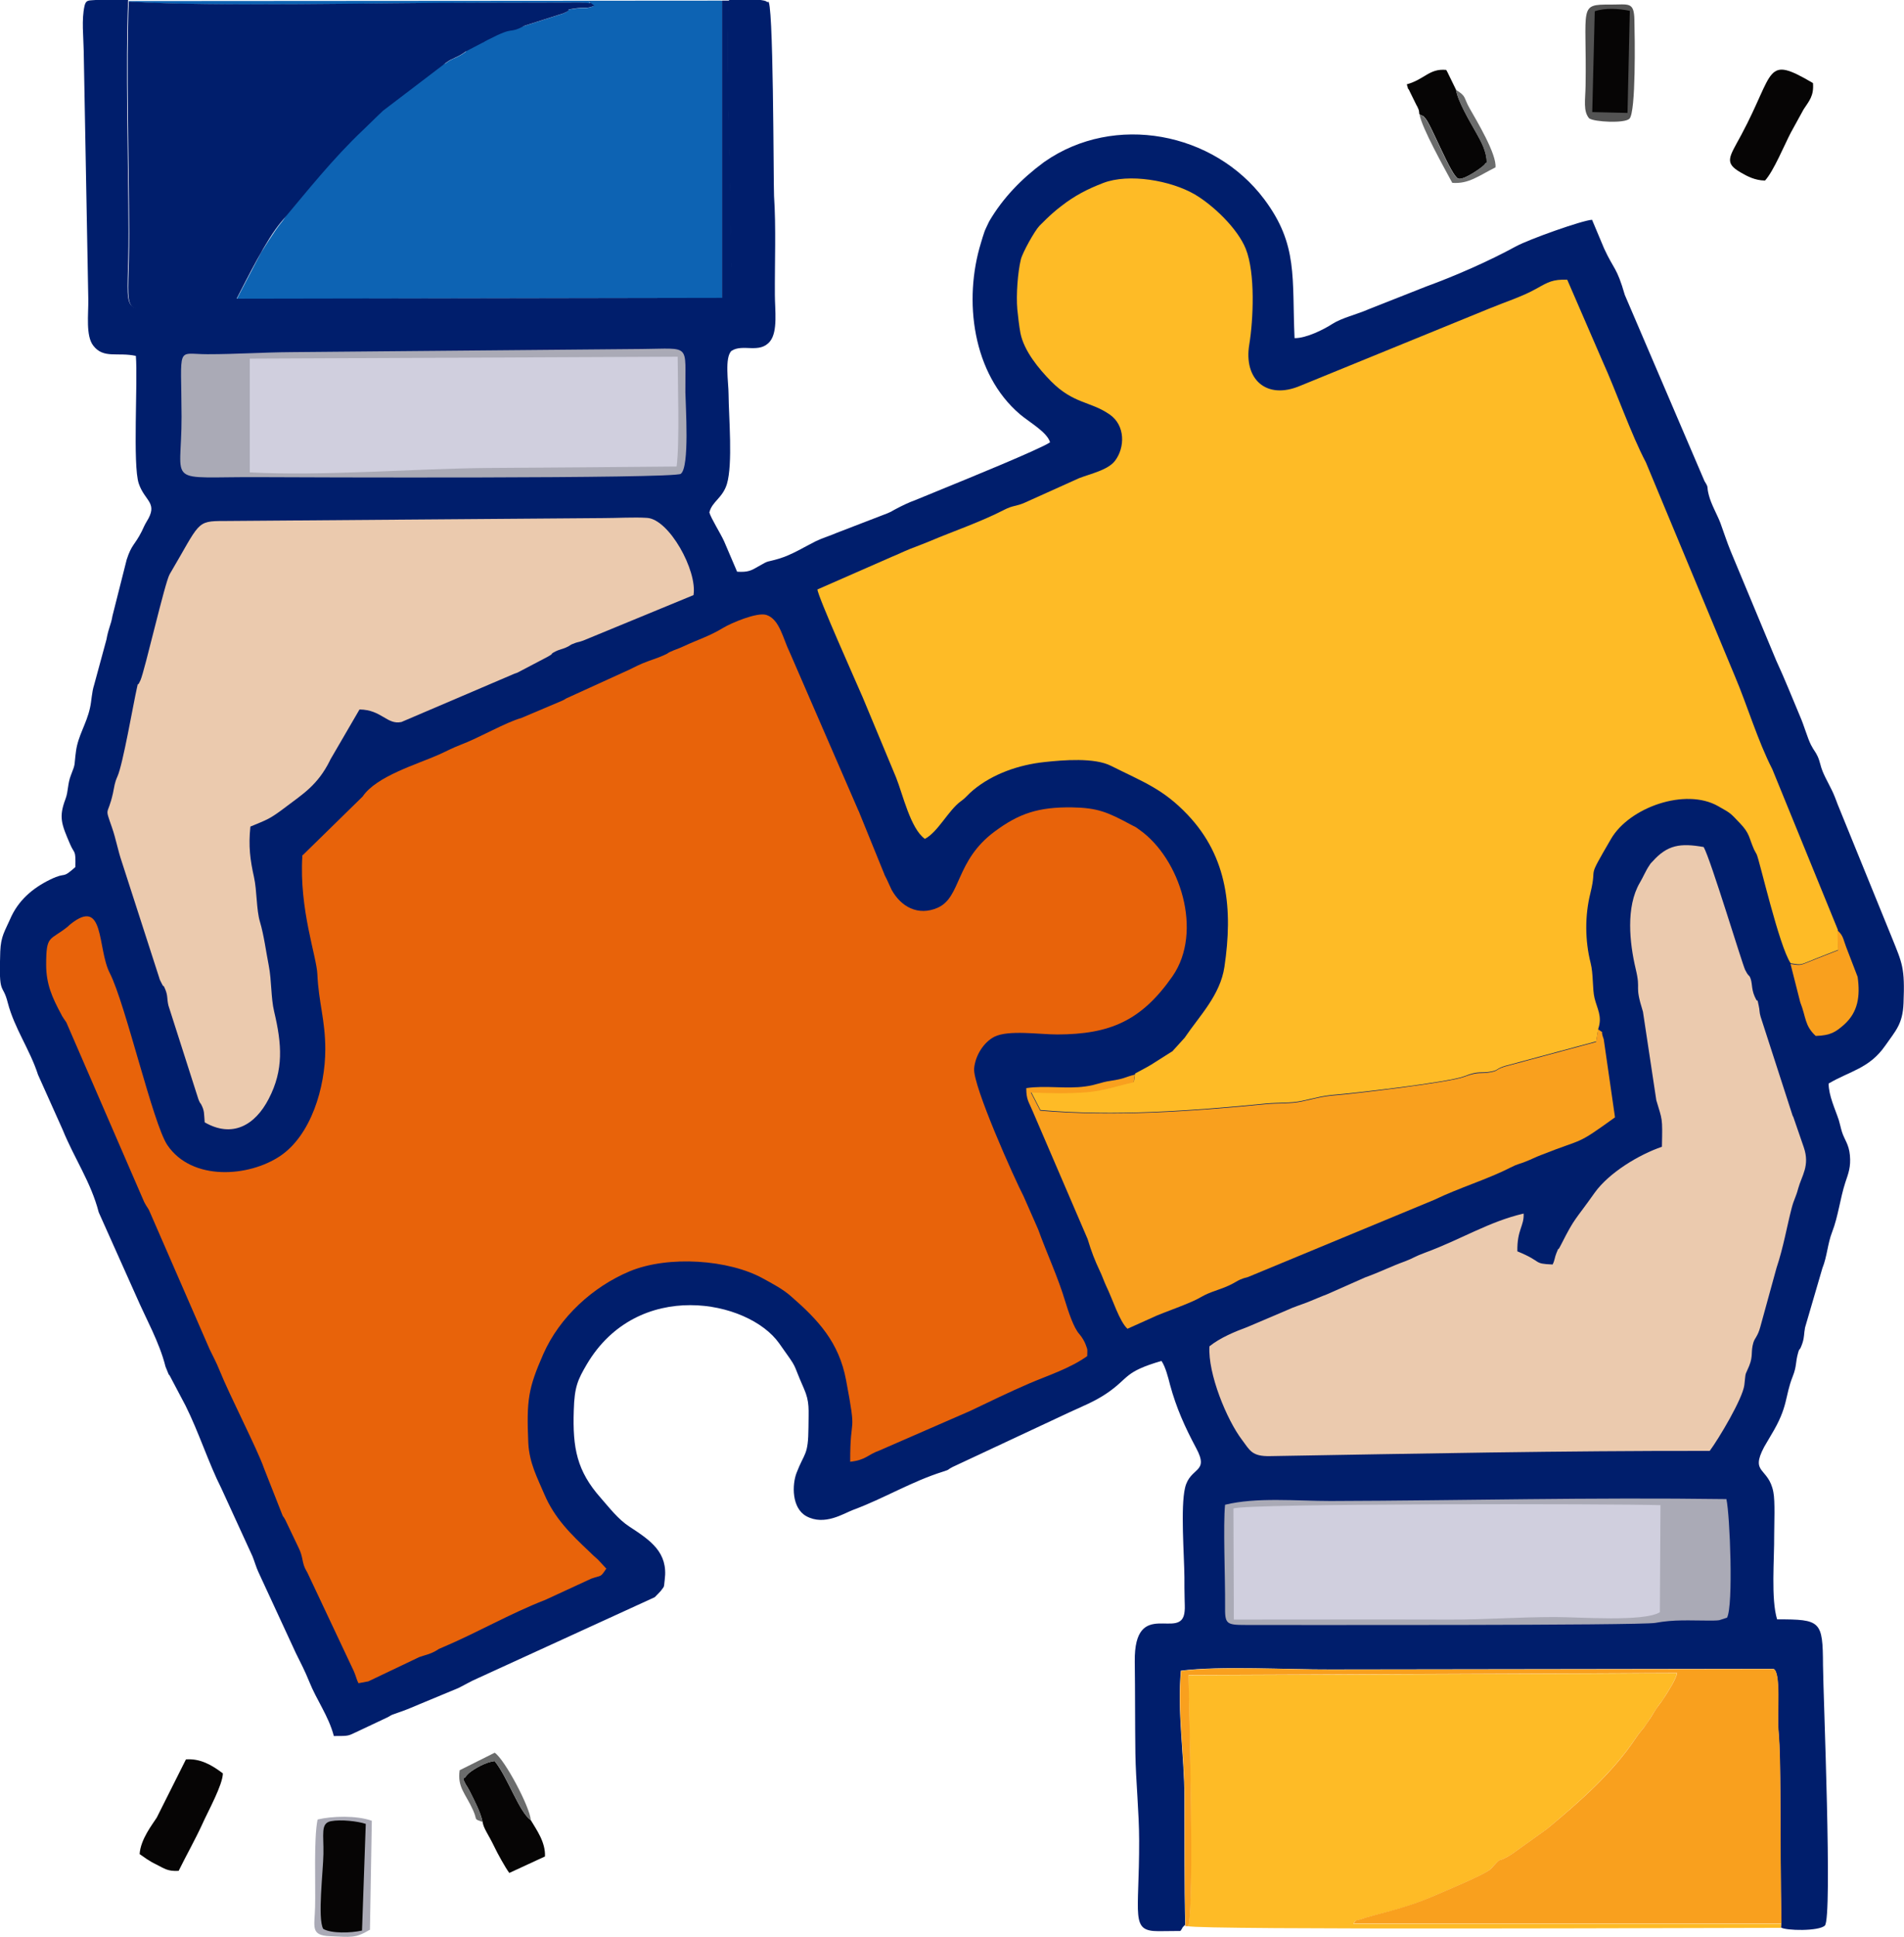
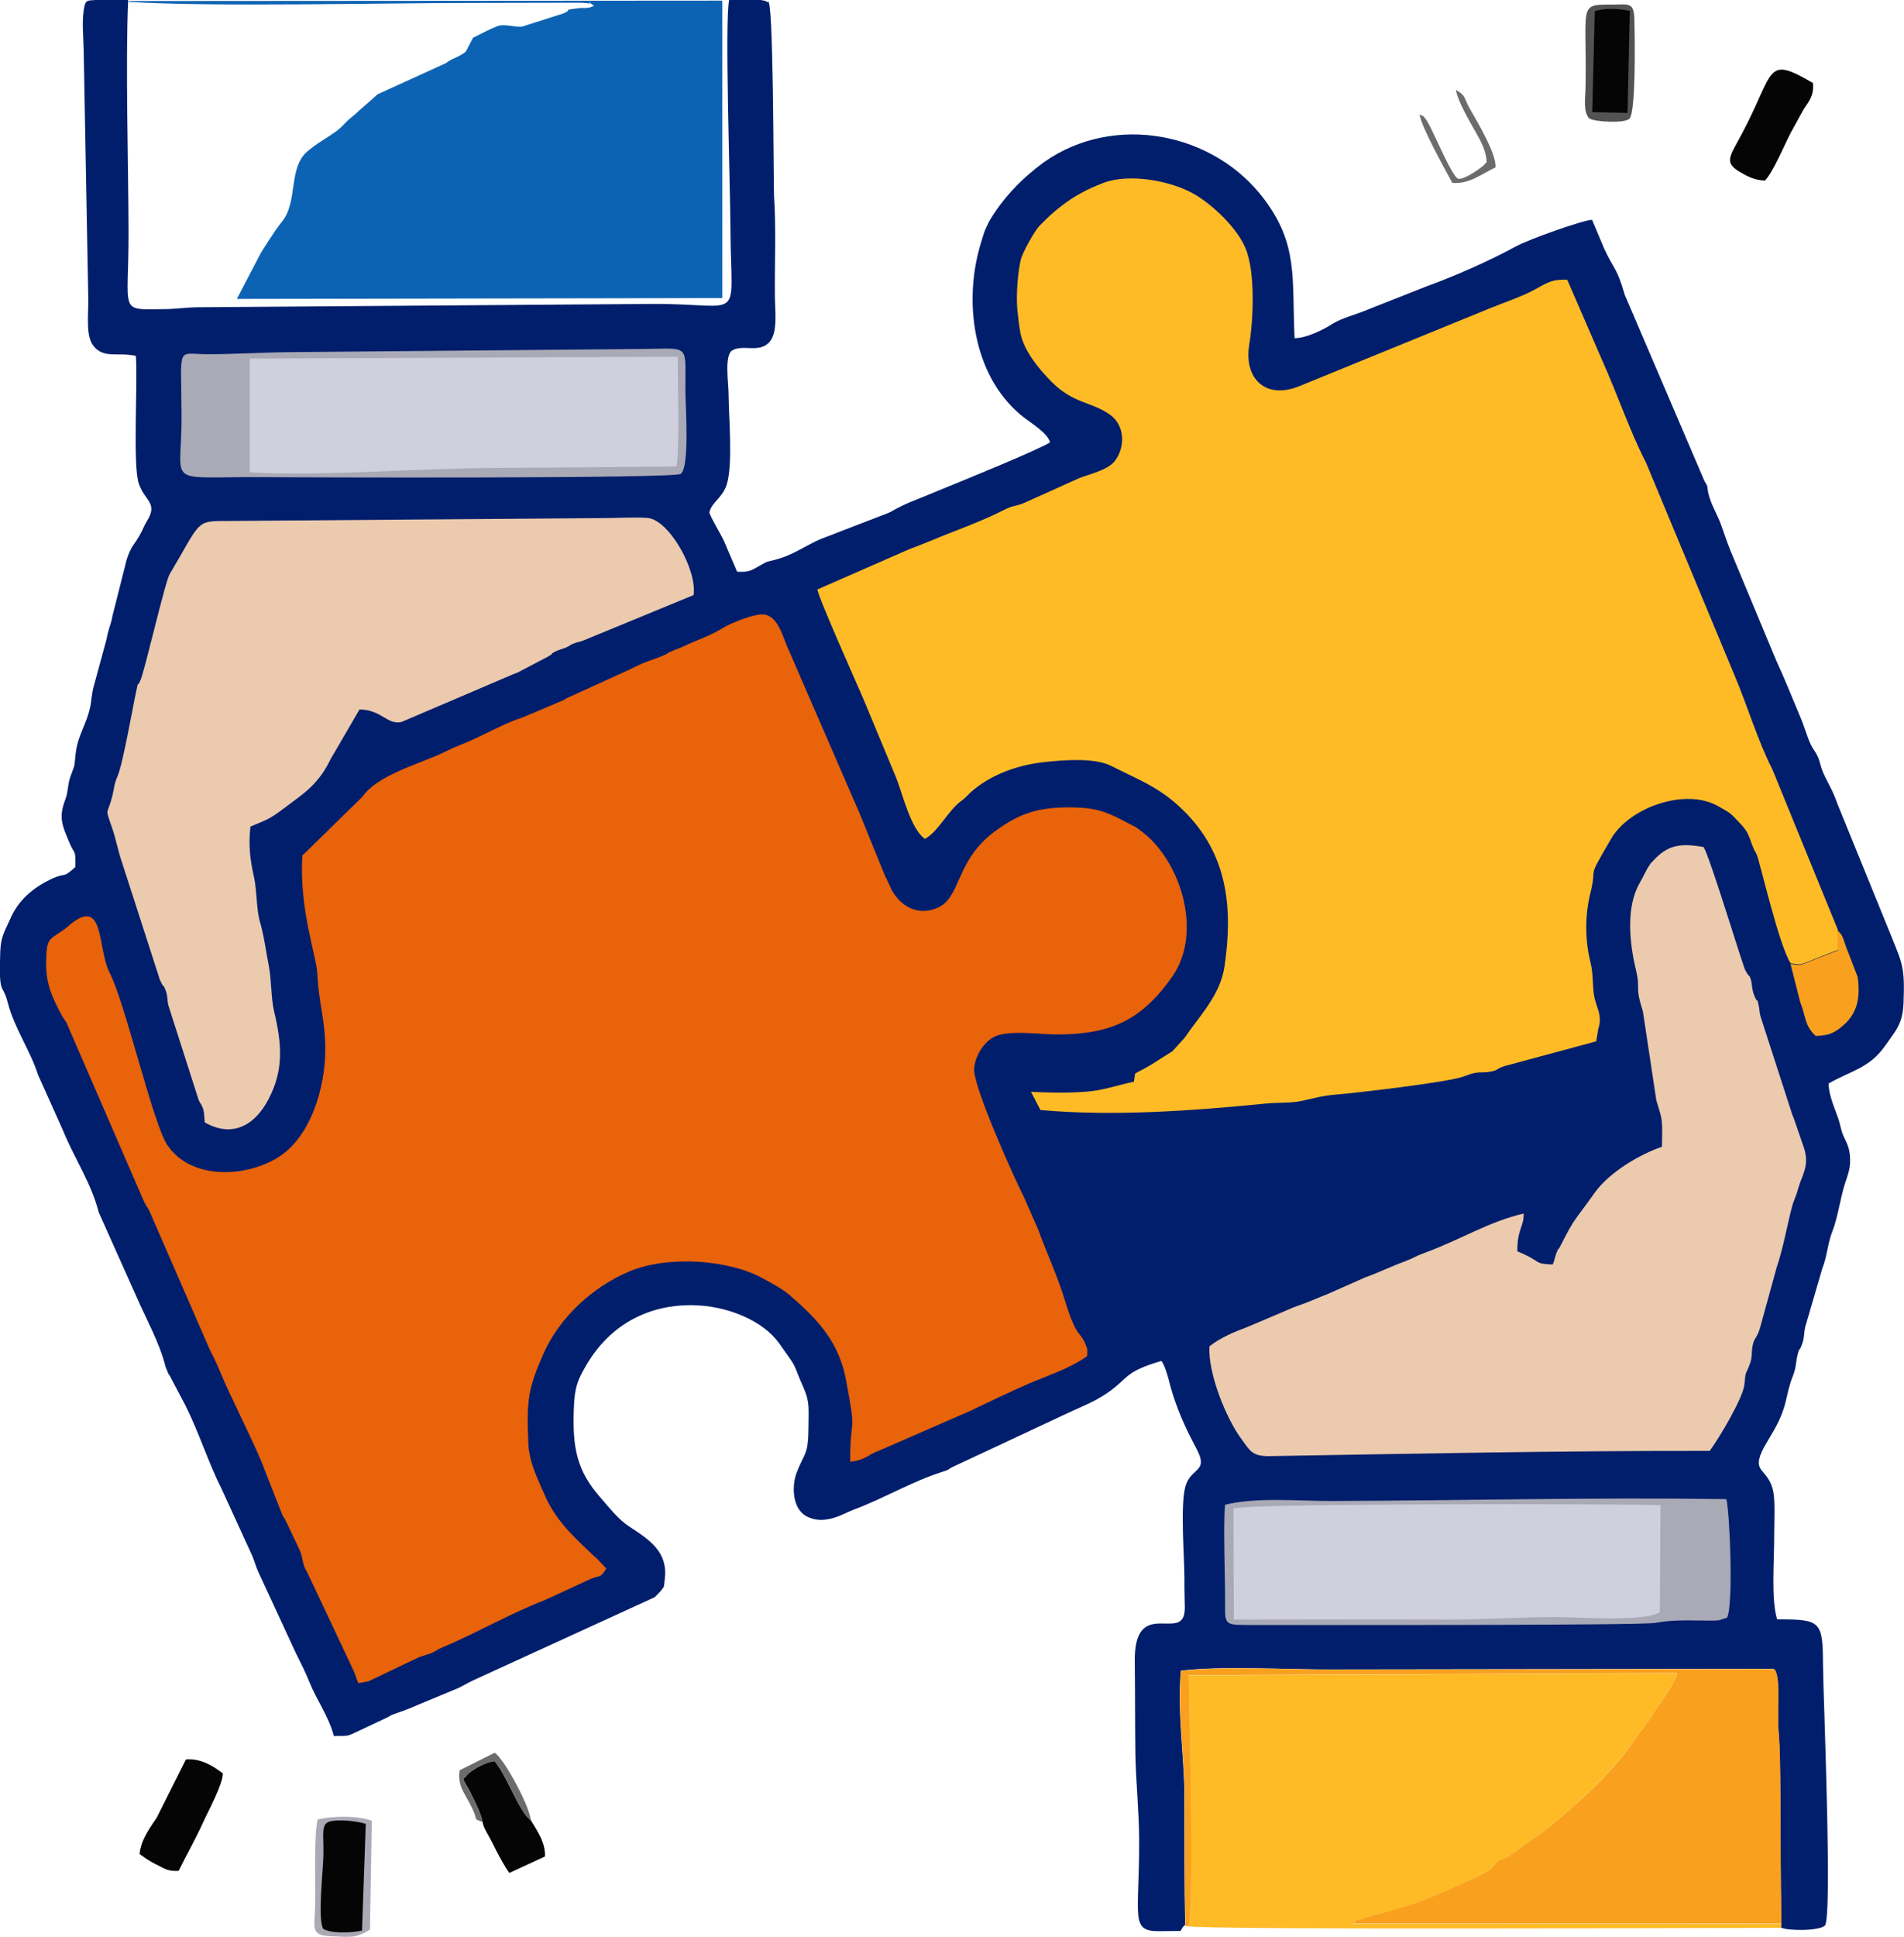
<svg xmlns="http://www.w3.org/2000/svg" xml:space="preserve" width="15.864mm" height="16.129mm" version="1.1" style="shape-rendering:geometricPrecision; text-rendering:geometricPrecision; image-rendering:optimizeQuality; fill-rule:evenodd; clip-rule:evenodd" viewBox="0 0 91.26 92.79">
  <defs>
    <style type="text/css"> .fil0 {fill:#001E6C} .fil9 {fill:#060505} .fil4 {fill:#0D63B3} .fil8 {fill:#535353} .fil10 {fill:#6B6C6C} .fil6 {fill:#AAAAB6} .fil7 {fill:#D0CFDE} .fil1 {fill:#E8630A} .fil3 {fill:#EBCAAE} .fil5 {fill:#F9A01E} .fil2 {fill:#FEBB26} </style>
  </defs>
  <g id="Layer_x0020_1">
    <g id="_2244593146960">
      <path class="fil0" d="M56.81 92.28c-0.05,-2.07 -0.03,-4.16 -0.04,-6.24 -0.01,-1.99 -0.35,-4 -0.17,-6 1.91,-0.24 5.11,-0.05 7.16,-0.06l21.24 -0.03c0.37,0.14 0.17,2.14 0.24,2.93 0.08,0.93 0.08,1.99 0.09,3.03 0.02,2.07 0.01,4.16 0.05,6.23l-0.02 0.2c0.23,0.16 1.83,0.19 2.11,-0.09 0.37,-0.38 -0.08,-11.08 -0.09,-12.47 -0.01,-2.13 -0.1,-2.2 -2.2,-2.2 -0.3,-0.98 -0.13,-2.87 -0.14,-4.05 -0,-0.51 0.05,-1.61 -0.04,-2.05 -0.23,-1.2 -1.13,-0.86 -0.44,-2.16l0.34 -0.58c0.83,-1.37 0.64,-1.82 1.03,-2.8 0.2,-0.51 0.12,-0.65 0.26,-1.14 0.08,-0.28 0.05,0 0.21,-0.47 0.09,-0.29 0.06,-0.41 0.12,-0.73l0.83 -2.84c0.23,-0.57 0.25,-1.18 0.47,-1.74 0.29,-0.75 0.38,-1.6 0.63,-2.37 0.15,-0.44 0.27,-0.75 0.22,-1.3 -0.05,-0.54 -0.26,-0.74 -0.38,-1.12 -0.06,-0.19 -0.1,-0.4 -0.15,-0.56 -0.17,-0.52 -0.49,-1.18 -0.49,-1.76 1.04,-0.61 1.95,-0.72 2.71,-1.81 0.5,-0.72 0.84,-1.03 0.88,-2.04 0.07,-1.72 -0.06,-1.9 -0.57,-3.17l-2.59 -6.36c-0.05,-0.13 -0.08,-0.22 -0.13,-0.34 -0.17,-0.44 -0.41,-0.8 -0.59,-1.24 -0.1,-0.24 -0.12,-0.45 -0.23,-0.7 -0.12,-0.26 -0.17,-0.26 -0.33,-0.57 -0.17,-0.34 -0.33,-0.93 -0.52,-1.36 -0.38,-0.9 -0.74,-1.81 -1.14,-2.67l-2.18 -5.23c-0.2,-0.49 -0.31,-0.85 -0.5,-1.37 -0.15,-0.39 -0.44,-0.89 -0.55,-1.32 -0.13,-0.49 0.02,-0.31 -0.21,-0.68l-3.82 -8.92c-0.39,-1.35 -0.52,-1.2 -0.99,-2.22l-0.58 -1.38c-0.45,0.02 -3.02,0.93 -3.66,1.28 -1.28,0.7 -2.9,1.41 -4.3,1.92l-2.76 1.09c-0.57,0.25 -1.28,0.41 -1.73,0.7 -0.4,0.26 -1.25,0.69 -1.81,0.68 -0.13,-2.9 0.18,-4.47 -1.45,-6.65 -2.42,-3.23 -7.18,-4.13 -10.52,-1.81 -0.02,0.01 -0.05,0.04 -0.07,0.05 -1.04,0.77 -1.94,1.69 -2.6,2.82 -0.02,0.04 -0.22,0.46 -0.22,0.48 -0.07,0.19 -0.11,0.35 -0.17,0.54 -0.85,2.75 -0.41,6.28 1.87,8.22 0.46,0.39 1.3,0.85 1.44,1.34 -0.45,0.32 -4.24,1.86 -5.07,2.2l-1.39 0.57c-0.31,0.11 -0.62,0.26 -0.96,0.44 -0.32,0.17 -0.07,0.06 -0.37,0.19l-2.44 0.94c-0.34,0.15 -0.67,0.24 -1,0.4 -0.6,0.3 -1.14,0.65 -1.78,0.84 -0.6,0.18 -0.43,0.05 -0.96,0.36 -0.36,0.21 -0.5,0.29 -1.03,0.26l-0.62 -1.45c-0.18,-0.4 -0.63,-1.1 -0.71,-1.39 0.13,-0.53 0.63,-0.68 0.84,-1.36 0.29,-0.96 0.09,-3.2 0.08,-4.31 -0,-0.54 -0.2,-1.75 0.14,-2.07 0.55,-0.36 1.35,0.16 1.85,-0.46 0.38,-0.48 0.23,-1.51 0.23,-2.22 -0.01,-1.52 0.06,-3.25 -0.04,-4.74 -0.03,-0.56 -0.02,-9.79 -0.3,-9.29 -0.01,0.02 -0.06,-0.03 -0.08,-0.04 -0.02,-0.01 -0.06,-0.02 -0.09,-0.03 -0.52,-0.12 -1.15,-0.01 -1.68,-0.04 -0.22,1.01 0.05,8.8 0.06,11.01 0.03,4.56 0.71,3.55 -3.68,3.56l-21.77 0.16c-0.65,0 -1.07,0.09 -1.73,0.09 -2.17,0.02 -1.66,0.23 -1.67,-3.7 -0.01,-3.29 -0.15,-8.11 -0.02,-11.07l0 -0.04c-0.33,-0.01 -0.65,-0.01 -0.98,-0.01 -0.16,-0 -0.44,-0.01 -0.58,0.01 -0.33,0.03 -0.46,-0.02 -0.53,0.28 -0.15,0.66 -0.05,1.48 -0.04,2.15l0.22 11.92c0.01,0.71 -0.13,1.74 0.24,2.21 0.49,0.64 1.16,0.3 2.04,0.49 0.1,1.23 -0.16,5.23 0.14,6.12 0.3,0.87 0.95,0.91 0.37,1.83 -0.09,0.15 -0.14,0.27 -0.23,0.46 -0.34,0.67 -0.48,0.61 -0.72,1.35l-0.68 2.69c-0.08,0.47 -0.18,0.54 -0.29,1.14l-0.59 2.17c-0.12,0.37 -0.12,0.77 -0.2,1.11 -0.17,0.77 -0.57,1.32 -0.67,2.07 -0.1,0.73 -0,0.53 -0.24,1.14 -0.17,0.43 -0.12,0.76 -0.26,1.14 -0.34,0.89 -0.19,1.22 0.22,2.18 0.21,0.49 0.27,0.22 0.25,1.09 -0.69,0.61 -0.38,0.2 -1.19,0.59 -0.87,0.42 -1.56,1.02 -1.94,1.91 -0.25,0.57 -0.44,0.81 -0.47,1.54 -0.08,2.22 0.11,1.46 0.36,2.46 0.32,1.23 1.06,2.24 1.45,3.45l1.18 2.63c0.56,1.38 1.36,2.52 1.73,3.96l1.79 4c0.46,1.07 1.12,2.22 1.41,3.39l0.15 0.37c0.01,0.02 0.04,0.04 0.05,0.06l0.76 1.44c0.64,1.28 1.12,2.79 1.72,3.97l1.49 3.25c0.09,0.22 0.18,0.54 0.29,0.77l1.79 3.87c0.23,0.46 0.44,0.87 0.63,1.34 0.37,0.93 0.93,1.65 1.19,2.63 0.77,-0 0.66,0 1.16,-0.23l1.42 -0.67c0.27,-0.14 0.02,-0.05 0.47,-0.21 0.46,-0.16 0.6,-0.22 1.02,-0.4l1.9 -0.79c0.25,-0.12 0.64,-0.35 0.91,-0.46l8.5 -3.89c0.01,-0.01 0.28,-0.28 0.29,-0.3 0.18,-0.26 0.14,-0.1 0.19,-0.54 0.17,-1.31 -0.68,-1.88 -1.69,-2.54 -0.54,-0.35 -0.95,-0.89 -1.38,-1.38 -1.14,-1.29 -1.35,-2.38 -1.29,-4.19 0.03,-1.14 0.2,-1.48 0.62,-2.2 2.44,-4.14 7.74,-3.1 9.22,-1.02 0.98,1.38 0.57,0.77 1.19,2.17 0.29,0.66 0.22,1.01 0.22,1.86 -0.01,1.37 -0.19,1.19 -0.57,2.18 -0.22,0.57 -0.24,1.69 0.47,2.08 0.87,0.47 1.78,-0.13 2.23,-0.3 1.51,-0.56 2.8,-1.36 4.33,-1.84 0.35,-0.11 0.17,-0.08 0.45,-0.22l5.58 -2.61c0.6,-0.28 1.25,-0.53 1.84,-0.94 1.06,-0.73 0.78,-1 2.59,-1.53 0.19,0.27 0.33,0.82 0.41,1.14 0.3,1.11 0.72,2.04 1.25,3.03 0.66,1.22 -0.29,0.89 -0.53,1.91 -0.22,0.94 -0.04,3.21 -0.03,4.28 0,0.35 0,0.7 0.01,1.05 0,0.15 0.02,0.44 0,0.58 -0.12,1.49 -2.43,-0.72 -2.39,2.42 0.02,1.47 0.01,2.94 0.03,4.41 0.02,1.3 0.18,2.82 0.18,4.16 0.01,3.64 -0.44,4.34 0.93,4.34 0.35,-0 0.7,-0.01 1.05,-0.01 0.16,-0.22 0.02,-0.1 0.22,-0.29z" />
      <path class="fil1" d="M14.49 41.01c-0.16,2.56 0.69,4.82 0.72,5.67 0.06,1.35 0.38,2.19 0.38,3.59 -0,1.84 -0.69,4.12 -2.16,5.11 -1.5,1.01 -4.23,1.22 -5.41,-0.52 -0.69,-1.02 -2.01,-6.78 -2.76,-8.24 -0.61,-1.19 -0.23,-3.67 -1.89,-2.34 -0.03,0.02 -0.1,0.09 -0.12,0.11 -0.87,0.7 -1.04,0.37 -1.04,1.83 0,0.94 0.3,1.59 0.72,2.37 0.01,0.02 0.03,0.05 0.04,0.08l0.09 0.14c0.11,0.17 0.1,0.13 0.13,0.2l3.72 8.58c0.15,0.29 0.19,0.27 0.28,0.5l2.85 6.54c0.17,0.36 0.32,0.62 0.48,1.02 0.49,1.22 1.82,3.79 2.13,4.69l0.89 2.26c0.06,0.13 -0.01,-0.04 0.13,0.21l0.64 1.34c0.24,0.48 0.14,0.72 0.38,1.12 0.01,0.02 0.03,0.05 0.04,0.07l2.23 4.73c0.1,0.23 0.14,0.43 0.22,0.57l0.48 -0.09c0.02,-0.01 0.05,-0.03 0.08,-0.04l2.35 -1.12c0.34,-0.12 0.46,-0.12 0.76,-0.28 0.3,-0.16 -0.03,-0.02 0.39,-0.2 1.63,-0.69 3.21,-1.61 4.89,-2.26l2.21 -1.02c0.52,-0.18 0.42,-0.04 0.72,-0.48l-0.4 -0.43c-0.17,-0.15 -0.28,-0.25 -0.42,-0.39 -0.88,-0.83 -1.66,-1.59 -2.15,-2.74 -0.33,-0.78 -0.72,-1.49 -0.77,-2.46 -0.09,-2.07 -0,-2.62 0.72,-4.26 0.78,-1.77 2.37,-3.22 4.13,-3.96 1.87,-0.78 4.78,-0.56 6.4,0.34 0.42,0.23 0.96,0.51 1.35,0.86 1.31,1.14 2.29,2.2 2.63,4 0.54,2.86 0.19,1.54 0.2,3.92 0.75,-0.08 0.84,-0.34 1.38,-0.53l4.36 -1.9c0.95,-0.45 1.82,-0.88 2.84,-1.32 0.94,-0.4 1.95,-0.72 2.78,-1.31 0.01,-0.38 0.03,-0.26 -0.08,-0.57 -0.05,-0.13 -0.16,-0.33 -0.3,-0.49 -0.27,-0.3 -0.52,-1.07 -0.66,-1.52 -0.36,-1.21 -0.88,-2.3 -1.31,-3.49l-0.7 -1.59c-0.42,-0.8 -2.44,-5.3 -2.37,-6.12 0.06,-0.65 0.48,-1.27 0.97,-1.52 0.68,-0.34 2.15,-0.11 3.02,-0.11 2.51,-0.01 4.02,-0.64 5.52,-2.79 1.48,-2.14 0.37,-5.64 -1.59,-7.02 -0.29,-0.21 -0.13,-0.09 -0.44,-0.26 -1.08,-0.58 -1.56,-0.79 -2.79,-0.81 -1.61,-0.02 -2.54,0.29 -3.71,1.16 -1.89,1.4 -1.59,3.15 -2.73,3.65 -0.94,0.41 -1.76,-0.05 -2.21,-0.87l-0.22 -0.48c-0.19,-0.37 -0.04,-0.07 -0.21,-0.47l-1.11 -2.73c-0.01,-0.03 -0.02,-0.06 -0.04,-0.09l-3.3 -7.6c-0.31,-0.62 -0.48,-1.59 -1.12,-1.79 -0.45,-0.14 -1.69,0.39 -2.07,0.62 -0.66,0.4 -1.18,0.55 -1.89,0.88 -0.26,0.12 -0.22,0.09 -0.49,0.2 -0.41,0.17 -0.12,0.08 -0.46,0.23 -0.3,0.14 -0.69,0.25 -1.02,0.39 -0.36,0.15 -0.52,0.26 -0.94,0.44l-2.7 1.23c-0.09,0.04 -0.04,0.04 -0.22,0.12l-1.96 0.83c-0.73,0.2 -2.04,0.96 -2.9,1.28 -0.44,0.17 -0.66,0.3 -1.04,0.47 -1.03,0.46 -3,1.03 -3.66,2.01l-2.83 2.77c-0.02,0.02 -0.05,0.04 -0.08,0.07z" />
      <path class="fil2" d="M54.4 51.48l-0.05 0.34c-0.82,0.18 -1.48,0.42 -2.27,0.48 -0.92,0.07 -1.75,0.05 -2.66,0.01l0.45 0.87c3.5,0.31 7.27,0.04 10.8,-0.31 0.62,-0.06 1.18,-0.01 1.74,-0.13 0.57,-0.12 0.96,-0.25 1.63,-0.3 0.79,-0.06 5.43,-0.59 6.15,-0.88 0.73,-0.29 0.78,-0.12 1.31,-0.23 0.34,-0.07 0.19,-0.12 0.63,-0.26l4.38 -1.18 0.1 -0.61c0.2,-0.59 -0.06,-0.96 -0.18,-1.46 -0.11,-0.45 -0.05,-1.15 -0.19,-1.69 -0.27,-1.07 -0.28,-2.26 -0.01,-3.34 0.36,-1.47 -0.25,-0.47 0.99,-2.6 0.88,-1.51 3.56,-2.46 5.13,-1.57 0.64,0.36 0.58,0.33 1.04,0.81 0.49,0.51 0.42,0.67 0.69,1.28l0.12 0.22c0.14,0.29 1.07,4.39 1.63,5.22 0.59,0.09 0.4,0.09 1.27,-0.25l1.02 -0.4 -0.03 -0.96 -3.14 -7.69c-0.7,-1.36 -1.2,-3.06 -1.8,-4.47l-4.26 -10.23c-0.7,-1.32 -1.42,-3.4 -2.08,-4.85l-1.69 -3.9c-0.69,-0.02 -0.91,0.11 -1.46,0.42 -0.69,0.39 -1.52,0.65 -2.27,0.96l-9.06 3.7c-1.64,0.7 -2.73,-0.32 -2.45,-1.98 0.19,-1.16 0.3,-3.41 -0.17,-4.58 -0.39,-0.97 -1.55,-2.08 -2.45,-2.61 -1.14,-0.66 -3.15,-1.02 -4.39,-0.54 -0.73,0.28 -1.36,0.6 -2.01,1.11 -0.13,0.1 -0.27,0.21 -0.38,0.31 -0.25,0.22 -0.41,0.38 -0.66,0.63 -0.23,0.24 -0.81,1.28 -0.89,1.61 -0.15,0.62 -0.23,1.69 -0.17,2.39 0.03,0.3 0.09,0.83 0.15,1.14 0.17,0.85 0.87,1.7 1.47,2.31 1.08,1.09 1.89,0.95 2.81,1.59 0.75,0.52 0.74,1.58 0.25,2.22 -0.34,0.44 -1.15,0.61 -1.72,0.83l-2.62 1.18c-0.39,0.17 -0.55,0.12 -0.96,0.33 -1.14,0.59 -2.45,1.03 -3.58,1.51 -0.34,0.14 -0.66,0.26 -0.92,0.36 -0.37,0.15 -0.58,0.26 -0.88,0.38l-3.58 1.57c0.01,0.32 1.86,4.45 2.17,5.17l1.6 3.84c0.32,0.8 0.69,2.45 1.38,2.94 0.63,-0.33 1.12,-1.36 1.72,-1.8 0.27,-0.19 0.33,-0.32 0.6,-0.54 0.94,-0.78 2.19,-1.21 3.41,-1.34 0.91,-0.1 2.4,-0.22 3.19,0.18 1.58,0.79 2.5,1.11 3.67,2.34 1.95,2.05 2.17,4.57 1.77,7.28 -0.2,1.37 -1.2,2.36 -1.91,3.41l-0.59 0.65c-0.02,0.01 -0.05,0.03 -0.07,0.04l-0.93 0.59c-0.15,0.1 -0.77,0.42 -0.78,0.43z" />
      <path class="fil3" d="M79.66 54.94c-1.09,0.37 -2.54,1.24 -3.23,2.21 -0.97,1.37 -0.93,1.15 -1.59,2.45 -0.24,0.48 -0.07,0.01 -0.24,0.44 -0.09,0.22 -0.07,0.32 -0.18,0.54 -0.98,-0.04 -0.44,-0.12 -1.69,-0.63 -0.02,-1.04 0.33,-1.21 0.3,-1.81 -1.68,0.39 -2.97,1.23 -4.74,1.88 -0.47,0.17 -0.57,0.27 -0.95,0.41 -0.74,0.27 -1.16,0.5 -1.91,0.77l-1.83 0.81c-0.25,0.09 -0.63,0.26 -0.91,0.37 -0.36,0.14 -0.67,0.23 -1.01,0.39l-1.88 0.8c-0.62,0.23 -1.32,0.52 -1.83,0.93 -0.08,1.31 0.83,3.52 1.56,4.48 0.38,0.5 0.46,0.8 1.35,0.78 7.07,-0.12 14,-0.26 21.07,-0.25 0.43,-0.58 1.58,-2.5 1.66,-3.16 0.08,-0.69 0.01,-0.38 0.23,-0.91 0.2,-0.49 0.07,-0.67 0.2,-1.11 0.07,-0.24 0.21,-0.29 0.34,-0.78l0.77 -2.8c0.34,-1.02 0.5,-2 0.73,-2.88 0.11,-0.42 0.2,-0.51 0.31,-0.93 0.17,-0.62 0.57,-1.09 0.27,-1.97l-0.5 -1.45c-0.01,-0.03 -0.03,-0.05 -0.04,-0.08l-1.53 -4.73c-0.07,-0.23 -0.04,-0.32 -0.09,-0.52 -0.13,-0.6 0.03,0.06 -0.2,-0.46 -0.17,-0.39 -0.09,-0.66 -0.23,-0.94 -0.03,-0.06 -0.07,-0.02 -0.22,-0.32 -0.15,-0.31 -1.65,-5.29 -1.99,-5.89 -1.13,-0.2 -1.74,-0.1 -2.45,0.69 -0.12,0.13 -0.07,0.06 -0.16,0.2 -0.16,0.23 -0.3,0.57 -0.45,0.82 -0.68,1.16 -0.49,2.89 -0.2,4.12 0.27,1.12 -0.08,0.69 0.35,2.06l0.64 4.24c0.29,0.98 0.3,0.8 0.27,2.2z" />
      <path class="fil3" d="M9.81 53.77c1.3,0.75 2.4,0.17 3.07,-1.13 0.72,-1.39 0.63,-2.61 0.26,-4.17 -0.16,-0.66 -0.12,-1.5 -0.26,-2.21 -0.13,-0.66 -0.23,-1.45 -0.42,-2.09 -0.18,-0.59 -0.14,-1.49 -0.29,-2.16 -0.18,-0.81 -0.27,-1.47 -0.17,-2.41 0.82,-0.34 0.92,-0.35 1.71,-0.95 0.77,-0.59 1.51,-1.02 2.1,-2.21 0.01,-0.03 0.03,-0.06 0.04,-0.08l1.38 -2.37c1.06,0.01 1.32,0.75 2.01,0.6l5.29 -2.26c0.06,-0.03 0.19,-0.08 0.26,-0.1l1.43 -0.75c0.42,-0.23 0.06,-0.09 0.4,-0.27 0.15,-0.08 0.36,-0.12 0.51,-0.19 0.29,-0.13 0.11,-0.1 0.45,-0.22 0.11,-0.04 0.17,-0.04 0.28,-0.08 0.03,-0.01 0.06,-0.02 0.09,-0.03l5.29 -2.18c0.19,-1.17 -1.17,-3.64 -2.23,-3.7 -0.63,-0.04 -1.44,0.01 -2.09,0.01l-18.18 0.14c-1.36,0 -1.14,0.06 -2.61,2.55 -0.23,0.39 -1.19,4.61 -1.4,5.08 -0.2,0.44 -0.07,-0.06 -0.17,0.37 -0.18,0.8 -0.67,3.65 -0.93,4.23 -0.15,0.34 -0.14,0.45 -0.22,0.82 -0.26,1.15 -0.41,0.57 -0.04,1.65 0.18,0.51 0.28,1.09 0.47,1.64l1.75 5.42c0.09,0.26 0.02,0.12 0.13,0.34 0.18,0.37 0.06,0 0.2,0.34 0.13,0.32 0.07,0.42 0.15,0.77l1.44 4.5c0.08,0.21 0.12,0.21 0.12,0.22 0.18,0.34 0.14,0.45 0.18,0.89z" />
      <path class="fil4" d="M34.59 0.03l-28.42 0.02 0 0.04c4.15,0.25 11.93,0.05 16.73,0.05l4.87 -0.01c0.07,0 0.27,0.01 0.34,0.02 0.5,0.09 -0.22,-0.28 0.36,0.13 -0.35,0.16 -0.42,0.07 -0.82,0.12 -0.77,0.1 -0.13,0.03 -0.67,0.25l-1.85 0.59c-0.28,0.14 -0.91,-0.14 -1.31,0.02 -0.34,0.13 -0.86,0.41 -1.15,0.55l-0.35 0.67c-0.43,0.32 -0.61,0.28 -0.96,0.55l-3.27 1.49c-0.3,0.28 -0.83,0.73 -0.84,0.74 -0.3,0.3 -0.46,0.37 -0.75,0.68 -0.42,0.48 -1.01,0.69 -1.72,1.27 -1.01,0.81 -0.46,2.45 -1.29,3.44 -0.36,0.43 -0.95,1.42 -0.98,1.45l-1.16 2.22 23.27 -0.04 0 -14.23z" />
      <path class="fil2" d="M56.95 92.28c0.45,0.19 25.35,0.08 28.41,0.08l0.02 -0.2 -20.51 0c0.16,-0.23 0.01,-0.08 0.3,-0.19 0.67,-0.25 2.05,-0.46 3.59,-1.15 0.29,-0.13 2.45,-1.02 2.68,-1.27 0.67,-0.72 0.17,-0.19 1.01,-0.71l1.69 -1.21c1.53,-1.28 3.12,-2.66 4.25,-4.34 0.16,-0.24 0.24,-0.32 0.4,-0.52 0.09,-0.11 0.23,-0.33 0.33,-0.48 0.11,-0.18 0.22,-0.36 0.36,-0.56 0.15,-0.21 0.17,-0.2 0.33,-0.47 0.19,-0.31 0.5,-0.77 0.57,-1.1l-23.42 0.1c0.03,1.91 0.28,10.86 -0.01,12.03z" />
-       <path class="fil5" d="M54.4 51.48c-0.54,0.14 -0.45,0.19 -1.16,0.3 -0.5,0.07 -0.68,0.2 -1.22,0.27 -0.93,0.13 -1.9,-0.06 -2.83,0.08 0,0.57 0.12,0.65 0.3,1.09l2.64 6.14c0.19,0.63 0.35,1.03 0.58,1.52 0.11,0.22 0.19,0.47 0.31,0.73 0.31,0.63 0.63,1.69 1.02,2.05l1.4 -0.63c0.51,-0.21 0.95,-0.36 1.5,-0.59 0.82,-0.34 0.55,-0.34 1.42,-0.64 0.99,-0.34 0.81,-0.46 1.46,-0.62l8.93 -3.7c1.2,-0.58 2.55,-0.98 3.66,-1.55 0.35,-0.18 0.43,-0.16 0.74,-0.29 0.26,-0.1 0.41,-0.19 0.73,-0.31 2.12,-0.84 1.6,-0.41 3.53,-1.8l-0.54 -3.74c-0.2,-0.54 0.08,-0.21 -0.27,-0.48l-0.1 0.61 -4.38 1.18c-0.44,0.14 -0.29,0.19 -0.63,0.26 -0.52,0.11 -0.58,-0.05 -1.31,0.23 -0.73,0.28 -5.37,0.82 -6.15,0.88 -0.67,0.05 -1.06,0.18 -1.63,0.3 -0.56,0.12 -1.12,0.07 -1.74,0.13 -3.52,0.35 -7.29,0.61 -10.8,0.31l-0.45 -0.87c0.92,0.04 1.74,0.06 2.66,-0.01 0.8,-0.06 1.45,-0.3 2.27,-0.48l0.05 -0.34z" />
-       <path class="fil0" d="M6.17 0.08c-0.13,2.95 0.01,7.78 0.02,11.07 0.01,3.93 -0.51,3.72 1.67,3.7 0.67,-0.01 1.08,-0.09 1.73,-0.09l21.77 -0.16c4.39,-0.01 3.71,1 3.68,-3.56 -0.01,-2.21 -0.29,-10 -0.06,-11.01l-0.37 -0 0 14.24 -23.27 0.04c0.55,-1.05 1.4,-2.8 2.14,-3.68 1.27,-1.51 2.48,-3.04 3.93,-4.41l0.7 -0.68c0.01,-0.01 0.14,-0.13 0.18,-0.17 0.02,-0.02 0.04,-0.04 0.06,-0.06l3.02 -2.3c0.35,-0.26 0.52,-0.22 0.96,-0.55l0.75 -0.39c0.24,-0.11 0.02,-0.02 0.3,-0.16 1.4,-0.72 0.9,-0.23 1.77,-0.68l1.85 -0.59c0.54,-0.22 -0.1,-0.15 0.67,-0.25 0.41,-0.05 0.47,0.04 0.82,-0.12 -0.59,-0.42 0.14,-0.05 -0.36,-0.13 -0.07,-0.01 -0.26,-0.02 -0.34,-0.02l-4.87 0.01c-4.8,0 -12.58,0.2 -16.73,-0.05z" />
      <path class="fil6" d="M8.7 19.95c0.01,3.41 -0.89,2.88 3.79,2.91 1.71,0.01 19.83,0.08 20.14,-0.16 0.43,-0.32 0.23,-3.25 0.22,-3.9 -0.02,-2.37 0.3,-2.1 -2.08,-2.08l-16.78 0.15c-1.44,0.01 -2.64,0.1 -4.05,0.1 -1.52,-0 -1.25,-0.5 -1.24,2.99z" />
      <path class="fil6" d="M58.72 72.08c-0.1,0.97 0.01,3.53 -0,4.83 -0.01,0.89 0.03,0.94 1,0.94 1.65,-0 18.92,0.03 19.62,-0.1 0.92,-0.17 1.65,-0.11 2.61,-0.11 0.1,-0 0.36,-0 0.46,-0.02l0.37 -0.12c0.31,-0.58 0.14,-4.91 -0.03,-5.68 -6.57,-0.09 -12.58,0.07 -18.98,0.09 -1.63,0 -3.55,-0.19 -5.05,0.18z" />
      <path class="fil5" d="M56.81 92.28l0.15 0c0.29,-1.17 0.04,-10.12 0.01,-12.03l23.42 -0.1c-0.07,0.33 -0.38,0.79 -0.57,1.1 -0.17,0.27 -0.18,0.27 -0.33,0.47 -0.15,0.2 -0.25,0.38 -0.36,0.56 -0.1,0.15 -0.25,0.37 -0.33,0.48 -0.16,0.2 -0.24,0.28 -0.4,0.52 -1.12,1.68 -2.71,3.06 -4.25,4.34l-1.69 1.21c-0.84,0.53 -0.35,-0.01 -1.01,0.71 -0.23,0.25 -2.39,1.14 -2.68,1.27 -1.54,0.68 -2.92,0.9 -3.59,1.15 -0.28,0.1 -0.13,-0.04 -0.3,0.19l20.51 0c-0.04,-2.07 -0.04,-4.16 -0.05,-6.23 -0.01,-1.04 -0.01,-2.11 -0.09,-3.03 -0.07,-0.79 0.14,-2.79 -0.24,-2.93l-21.24 0.03c-2.05,0 -5.25,-0.18 -7.16,0.06 -0.18,2 0.16,4.02 0.17,6 0.01,2.07 -0.01,4.17 0.04,6.24z" />
      <path class="fil7" d="M59.14 77.59c3.43,0 6.87,-0.01 10.3,0 1.59,0.01 3.34,-0.12 5.09,-0.12 1.2,0 4.25,0.24 5.03,-0.23l0.03 -5.13c-2.08,-0.07 -19.88,-0.09 -20.47,0.16l0.02 5.33z" />
      <path class="fil7" d="M11.97 22.63c3.48,0.19 7.86,-0.18 11.4,-0.21 3.02,-0.02 6.04,-0.04 9.06,-0.07 0.15,-1.11 0.05,-4.15 0.05,-5.26l-20.51 0.09 0 5.45z" />
      <path class="fil6" d="M17.73 92.46l0.09 -5.23c-0.72,-0.26 -1.91,-0.23 -2.6,-0.06 -0.19,0.93 -0.09,3.13 -0.12,4.2 -0.02,0.94 -0.24,1.35 0.71,1.39 1.02,0.04 1.21,0.11 1.9,-0.3z" />
      <path class="fil8" d="M76.19 5.68c0.24,0.16 1.67,0.24 1.91,0.01 0.32,-0.31 0.26,-3.92 0.24,-4.74 -0.02,-0.88 -0.27,-0.73 -1.15,-0.73 -1.55,-0.01 -1.13,0.07 -1.19,3.87 -0.01,0.7 -0.13,1.24 0.18,1.59z" />
      <path class="fil9" d="M84.6 8.65c0.41,-0.44 0.93,-1.71 1.24,-2.3l0.61 -1.11c0.26,-0.4 0.5,-0.64 0.45,-1.26 -2.32,-1.36 -1.8,-0.58 -3.43,2.47 -0.58,1.08 -0.85,1.34 -0.04,1.81 0.34,0.2 0.7,0.38 1.16,0.39z" />
      <path class="fil9" d="M6.68 88.82l0.36 0.25c0.18,0.11 0.25,0.16 0.44,0.25 0.4,0.2 0.55,0.34 1.08,0.31 0.36,-0.73 0.81,-1.53 1.13,-2.23 0.29,-0.65 0.98,-1.88 0.99,-2.44 -0.54,-0.41 -1.09,-0.72 -1.77,-0.67l-1.4 2.79c-0.21,0.33 -0.77,1.03 -0.82,1.74z" />
      <path class="fil9" d="M15.49 92.41c0.39,0.23 1.33,0.2 1.86,0.08l0.18 -5.11c-0.39,-0.13 -1.19,-0.22 -1.67,-0.13 -0.51,0.1 -0.34,0.63 -0.36,1.57 -0.01,0.82 -0.29,3.09 -0.01,3.59z" />
      <path class="fil9" d="M23.13 87.29c0.05,0.32 0.26,0.56 0.57,1.2 0.12,0.26 0.52,0.99 0.71,1.24l1.71 -0.79c0.03,-0.69 -0.41,-1.28 -0.68,-1.74 -0.57,-0.41 -1.08,-2.01 -1.73,-2.83 -0.42,0.04 -0.97,0.36 -1.23,0.57 -0.03,0.02 -0.15,0.15 -0.16,0.17 -0.01,0.01 -0.05,0.08 -0.06,0.06 -0.01,-0.02 -0.04,0.04 -0.06,0.07 0.14,0.32 0.16,0.28 0.3,0.55 0.23,0.46 0.53,1.02 0.63,1.5z" />
      <path class="fil5" d="M85.82 46.17l0.47 1.85c0.28,0.7 0.2,1.11 0.74,1.61 0.73,-0.02 0.97,-0.2 1.36,-0.54 0.67,-0.6 0.78,-1.36 0.65,-2.29l-0.55 -1.43c-0.15,-0.39 -0.13,-0.54 -0.42,-0.8l0.03 0.96 -1.02 0.4c-0.86,0.33 -0.67,0.34 -1.27,0.25z" />
-       <path class="fil9" d="M68.04 5.48c0.33,0.17 0.07,-0.03 0.28,0.19 0.27,0.28 1.25,2.79 1.58,2.89 0.28,0.09 1.26,-0.62 1.28,-0.7 0.01,-0.05 0.06,-0.05 0.09,-0.07 -0.02,-0.57 -0.27,-1 -0.51,-1.43 -0.31,-0.55 -0.87,-1.48 -0.97,-2.06l-0.42 -0.86c-0.01,-0.02 -0.03,-0.06 -0.05,-0.09 -0.81,-0.08 -1.03,0.45 -1.89,0.69 0.18,0.6 -0.03,-0.04 0.15,0.36l0.31 0.63c0.01,0.02 0.03,0.05 0.04,0.07 0.08,0.18 0.08,0.15 0.1,0.36z" />
      <path class="fil9" d="M76.31 5.37l1.7 0.04 0.11 -4.89c-0.53,-0.11 -1.19,-0.15 -1.68,0.02l-0.12 4.82z" />
      <path class="fil10" d="M68.04 5.48c0.1,0.63 1.2,2.59 1.57,3.28 0.8,0.06 1.26,-0.34 2.07,-0.74 0.07,-0.63 -0.91,-2.25 -1.25,-2.85 -0.29,-0.52 -0.13,-0.55 -0.65,-0.87 0.1,0.57 0.66,1.51 0.97,2.06 0.24,0.43 0.49,0.86 0.51,1.43 -0.03,0.02 -0.07,0.02 -0.09,0.07 -0.02,0.08 -1,0.79 -1.28,0.7 -0.33,-0.11 -1.31,-2.61 -1.58,-2.89 -0.21,-0.22 0.05,-0.02 -0.28,-0.19z" />
      <path class="fil10" d="M23.13 87.29c-0.1,-0.49 -0.4,-1.05 -0.63,-1.5 -0.14,-0.26 -0.16,-0.23 -0.3,-0.55 0.02,-0.02 0.05,-0.09 0.06,-0.07 0.01,0.02 0.04,-0.05 0.06,-0.06 0.02,-0.02 0.14,-0.14 0.16,-0.17 0.26,-0.21 0.81,-0.52 1.23,-0.57 0.65,0.82 1.16,2.42 1.73,2.83 -0.03,-0.6 -1.24,-2.9 -1.73,-3.23l-1.68 0.84c-0.12,0.82 0.29,1.12 0.65,1.93 0.22,0.49 -0.01,0.38 0.45,0.55z" />
    </g>
  </g>
</svg>